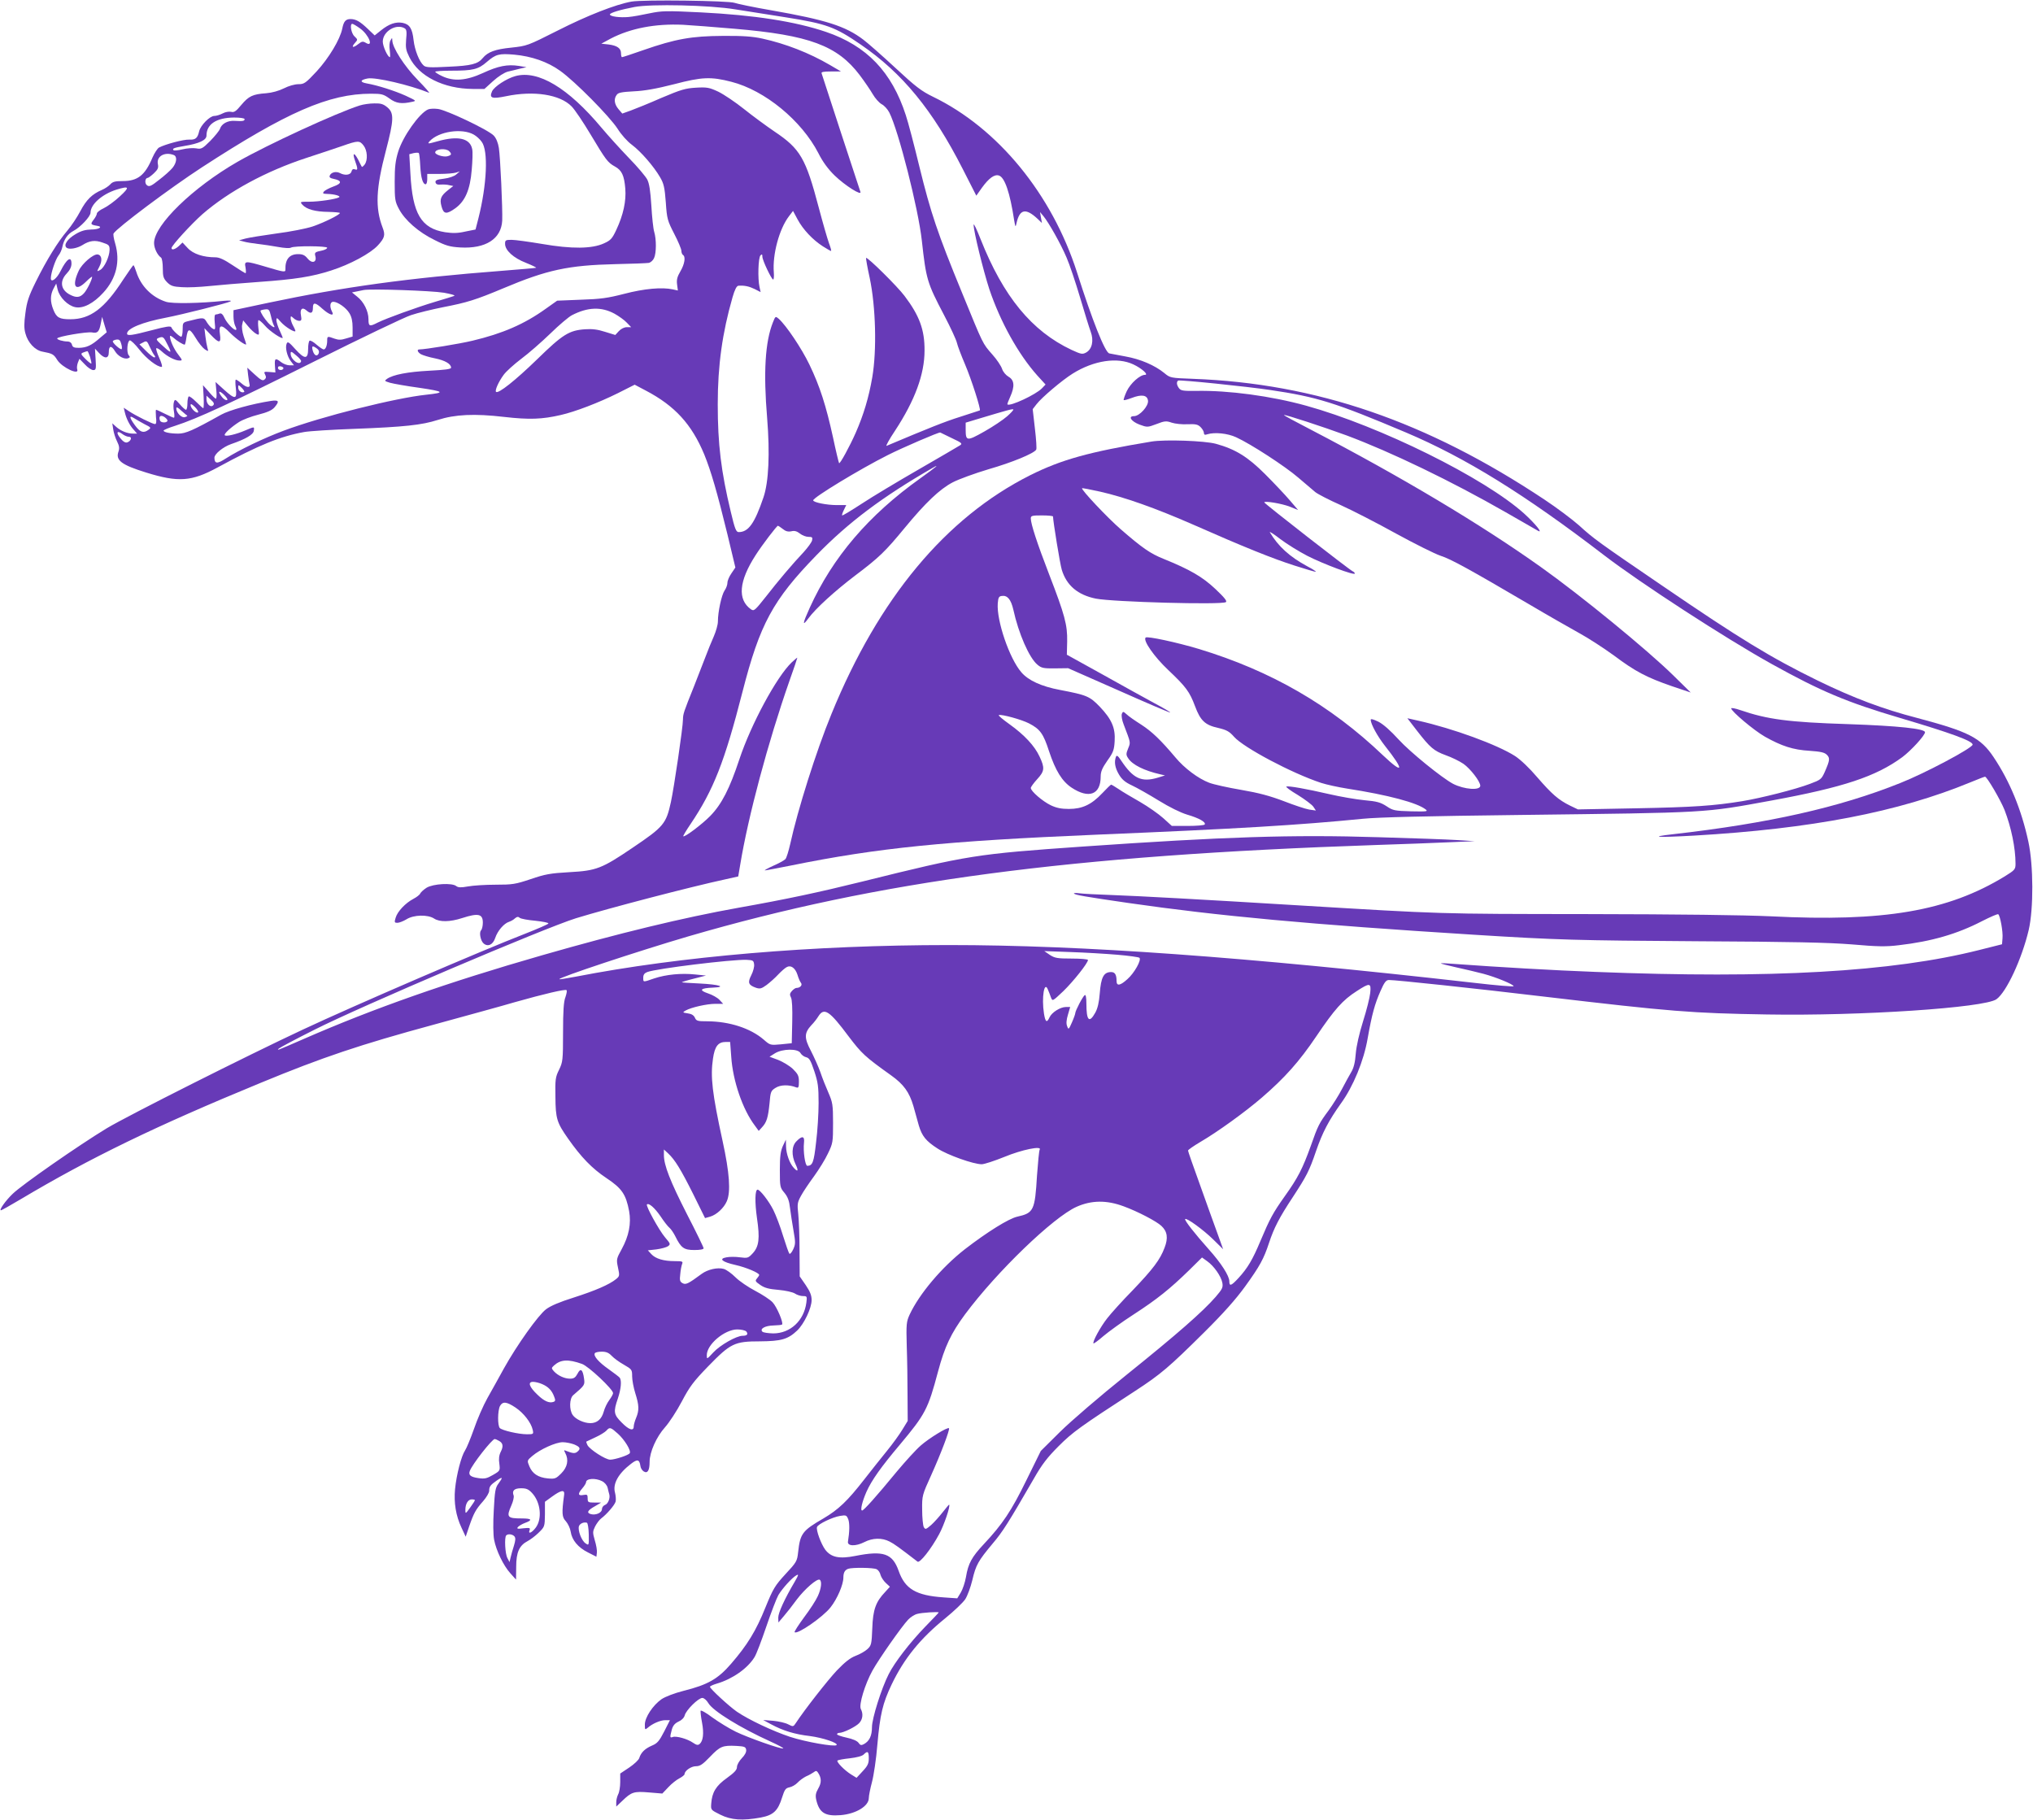
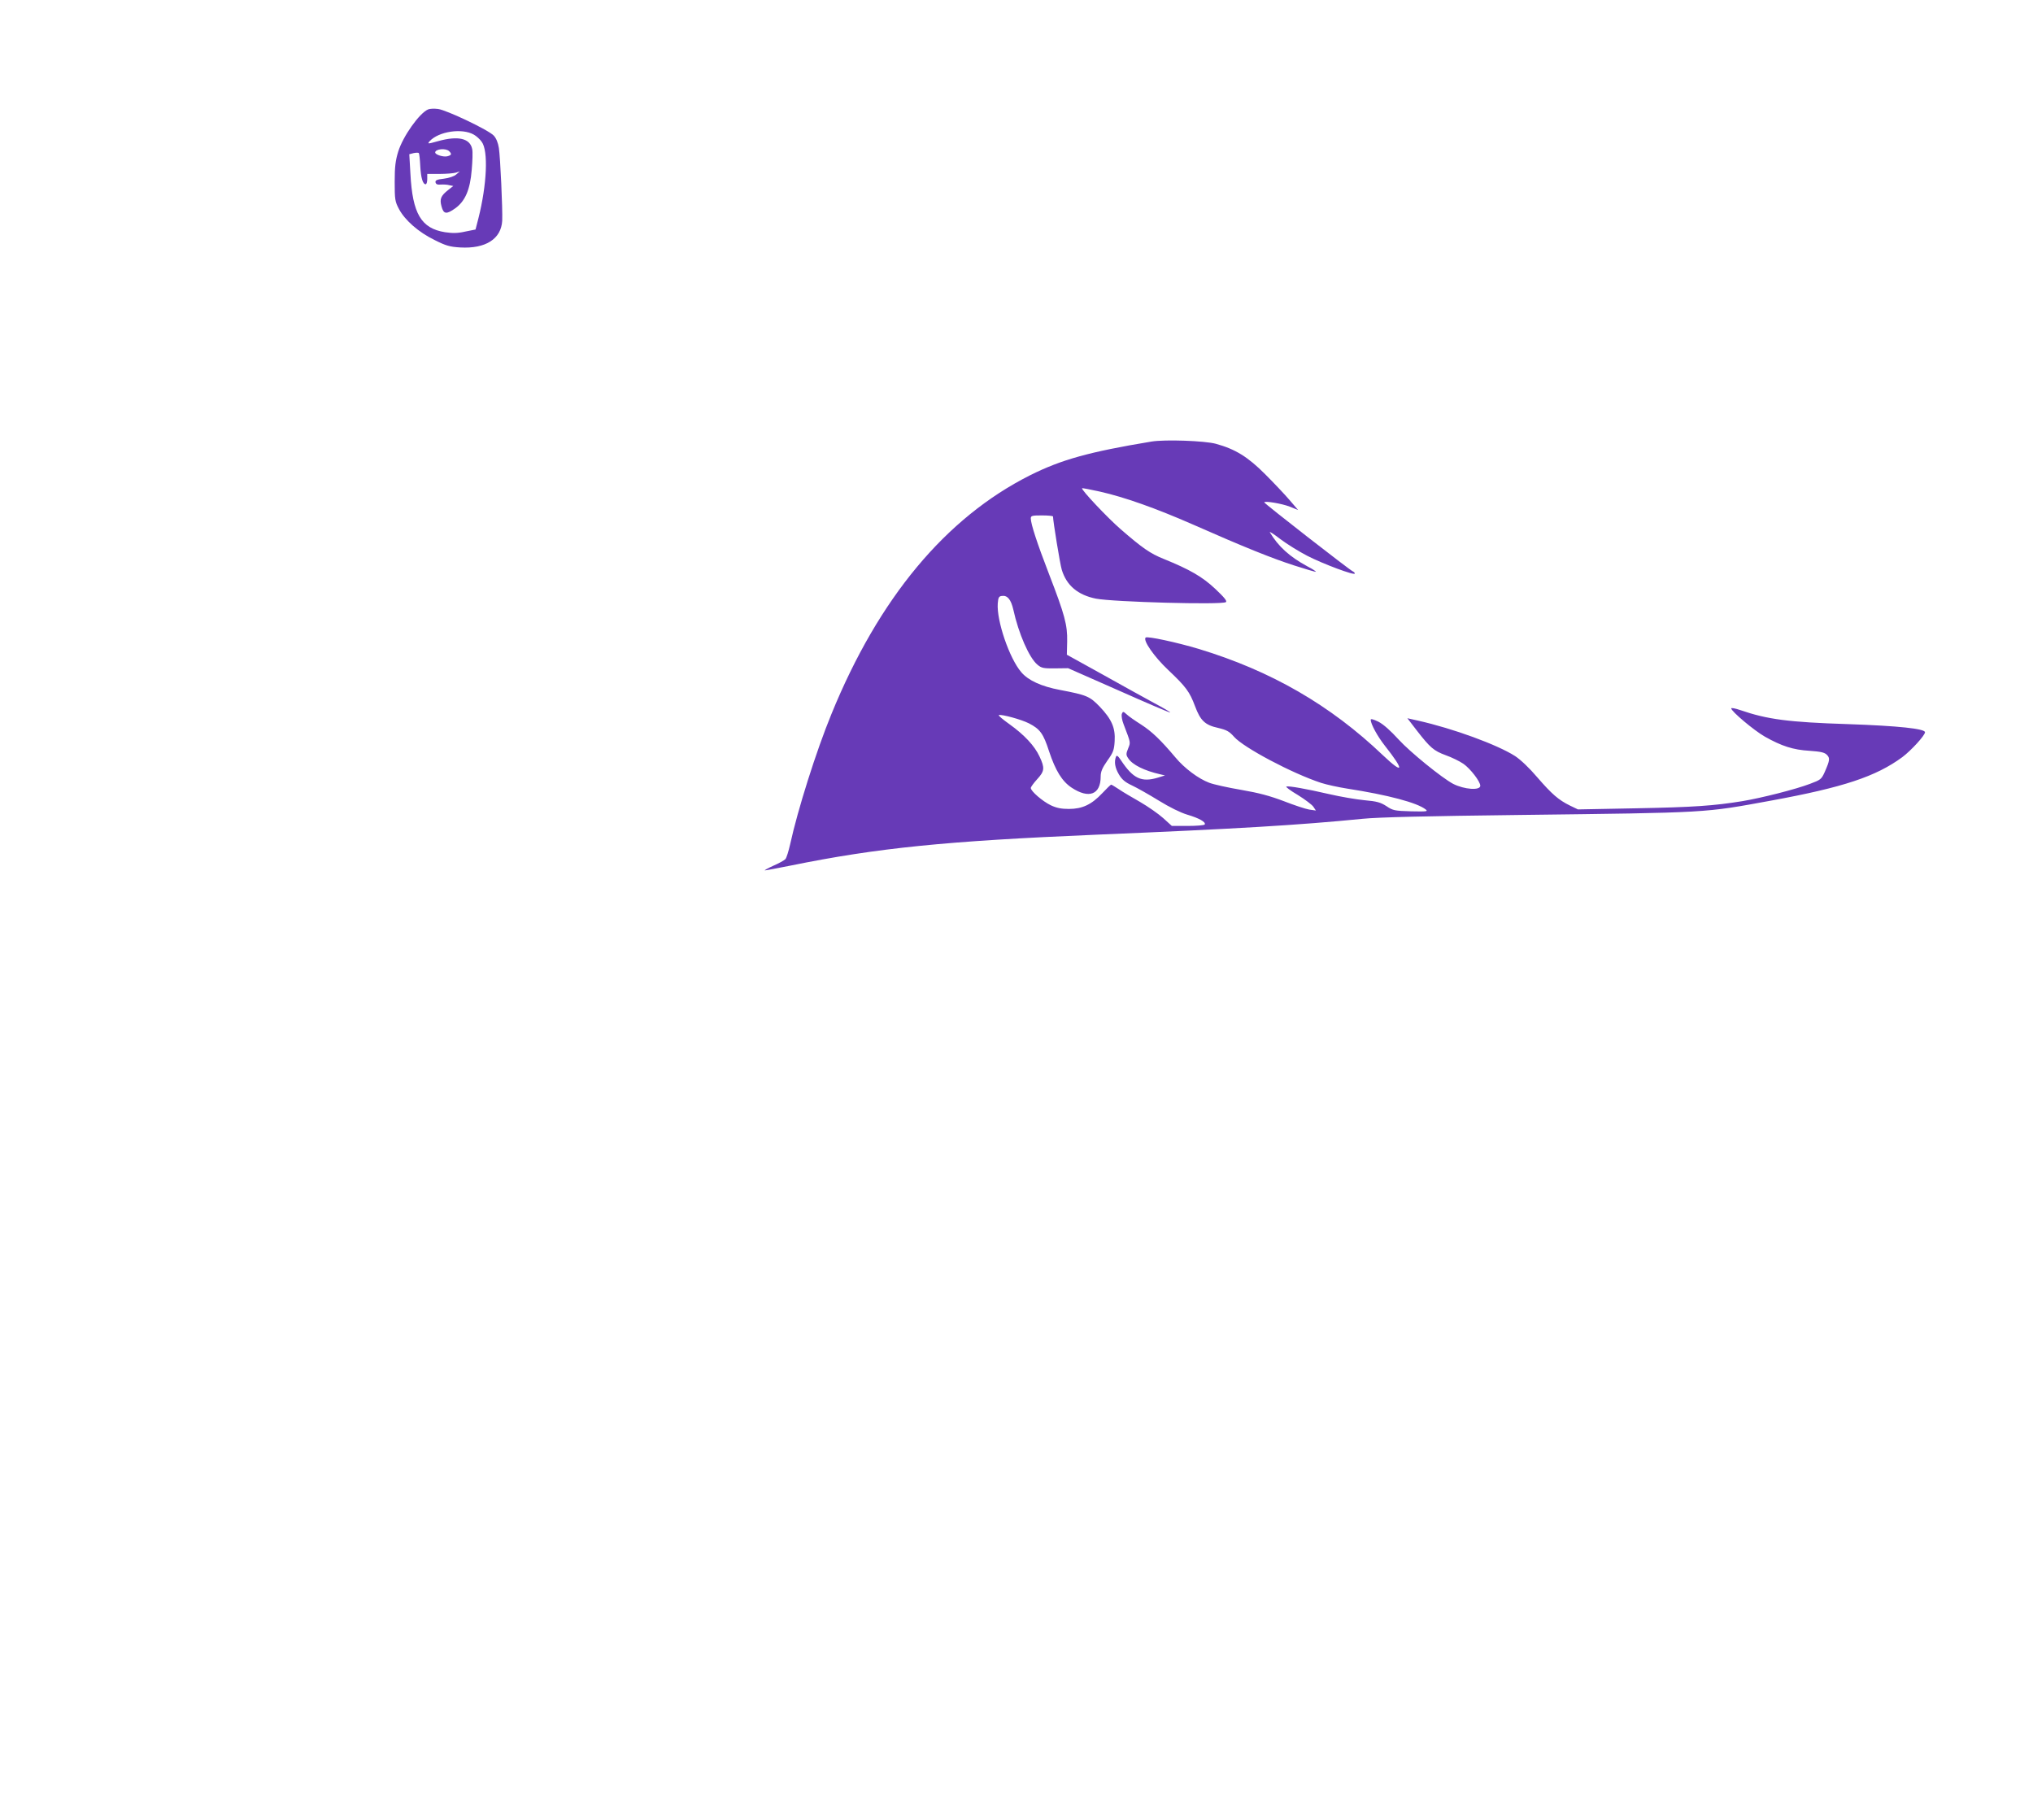
<svg xmlns="http://www.w3.org/2000/svg" version="1.0" width="1280pt" height="1146pt" viewBox="0 0 1280 1146" preserveAspectRatio="xMidYMid meet">
  <g transform="translate(0,1146) scale(0.1,-0.1)" fill="#673ab7" stroke="none">
-     <path d="M3976 11450 c-100 -18 -277 -87 -464 -182 -192 -97 -194 -97 -294 -108 -100 -10 -147 -27 -179 -66 -30 -37 -73 -48 -214 -54 -115 -6 -143 -5 -157 7 -28 24 -57 98 -64 160 -8 74 -25 100 -69 109 -43 8 -85 -6 -136 -47 l-40 -32 -42 40 c-49 47 -76 63 -110 63 -30 0 -43 -14 -52 -60 -14 -69 -85 -186 -161 -269 -70 -75 -79 -81 -115 -81 -23 0 -62 -11 -91 -26 -32 -16 -75 -28 -112 -31 -85 -6 -110 -18 -157 -74 -33 -40 -45 -48 -64 -43 -12 3 -37 -1 -53 -10 -17 -9 -41 -16 -53 -16 -28 0 -86 -59 -95 -96 -10 -44 -23 -55 -63 -53 -34 2 -150 -29 -190 -50 -10 -6 -28 -34 -41 -63 -47 -112 -93 -148 -188 -148 -47 0 -63 -4 -78 -21 -10 -11 -34 -27 -53 -35 -61 -26 -97 -61 -135 -133 -20 -38 -57 -94 -82 -123 -59 -69 -131 -185 -199 -323 -45 -91 -56 -125 -65 -196 -9 -64 -9 -97 0 -128 15 -58 61 -107 108 -115 63 -12 70 -16 93 -53 30 -47 141 -99 125 -58 -3 8 -1 27 4 41 l10 25 34 -35 c18 -20 42 -36 53 -36 17 0 19 6 15 68 l-4 67 25 -27 c36 -39 62 -37 62 4 0 42 16 45 39 7 19 -32 60 -54 84 -44 11 4 12 8 2 19 -14 18 -9 88 7 93 6 2 34 -24 61 -59 45 -57 111 -108 140 -108 6 0 -1 25 -15 56 -14 30 -22 58 -19 61 3 4 19 -5 34 -19 34 -32 84 -58 112 -58 20 0 19 2 -8 38 -27 34 -52 90 -52 115 0 6 10 1 23 -10 20 -19 60 -43 70 -43 2 0 7 19 10 41 9 65 20 65 58 3 19 -32 45 -64 58 -73 24 -15 24 -15 17 9 -4 14 -10 47 -13 74 l-6 50 40 -42 c52 -55 66 -55 58 2 -10 64 8 67 63 11 40 -40 102 -84 102 -72 0 2 -7 25 -16 50 -9 28 -13 59 -9 74 l6 26 30 -36 c17 -21 40 -42 51 -48 20 -11 21 -10 15 34 -3 24 -3 47 0 51 3 3 22 -12 41 -34 28 -34 112 -90 112 -76 0 2 -9 23 -20 47 -11 24 -20 53 -20 64 1 17 4 16 28 -12 27 -31 92 -71 92 -56 -1 5 -7 19 -15 33 -8 14 -14 34 -15 44 0 18 1 18 18 3 10 -10 26 -17 36 -17 14 0 16 6 11 34 -8 40 8 55 34 32 27 -24 41 -19 41 14 0 39 14 38 61 -5 44 -39 77 -48 59 -16 -16 31 -12 61 8 61 28 0 81 -37 102 -72 14 -23 20 -51 20 -90 l0 -57 -41 -12 c-31 -10 -48 -10 -73 -1 -44 16 -46 16 -46 -12 0 -32 -10 -56 -22 -56 -6 0 -26 14 -45 30 -19 17 -38 28 -44 25 -5 -4 -9 -26 -9 -51 0 -67 -21 -68 -80 -3 -40 45 -49 51 -55 36 -11 -25 3 -81 26 -111 l20 -26 -28 0 c-15 0 -39 9 -53 20 -36 28 -42 25 -39 -22 l3 -43 -38 3 c-34 3 -36 1 -27 -16 8 -15 7 -23 -4 -32 -11 -9 -23 -3 -61 32 l-47 43 5 -45 c3 -25 7 -51 9 -59 7 -24 -18 -23 -49 4 -16 14 -33 25 -37 25 -4 0 -4 -25 0 -55 8 -70 -4 -72 -75 -8 l-53 48 5 -53 c3 -28 2 -52 -3 -52 -4 0 -24 19 -44 43 l-37 42 4 -72 c2 -40 1 -73 -2 -73 -3 0 -23 18 -45 40 -21 21 -42 37 -47 34 -4 -3 -8 -23 -8 -45 0 -21 -4 -39 -9 -39 -5 0 -23 16 -39 35 -28 32 -31 33 -37 14 -4 -11 -4 -38 0 -59 4 -22 4 -40 0 -40 -4 0 -29 11 -57 25 -27 14 -52 25 -55 25 -3 0 -3 -20 -1 -45 4 -30 2 -45 -6 -45 -15 0 -122 53 -164 81 l-33 22 7 -29 c9 -40 32 -85 57 -111 l20 -23 -26 0 c-35 0 -77 17 -106 43 l-24 22 6 -39 c3 -21 14 -55 24 -75 14 -28 16 -43 9 -64 -20 -55 19 -84 174 -132 203 -63 286 -57 450 32 257 140 395 196 545 223 33 6 175 15 315 20 317 12 426 24 526 56 109 35 231 41 419 19 158 -18 238 -15 355 12 92 21 238 77 361 138 l105 53 70 -37 c183 -96 289 -212 368 -402 43 -106 81 -237 146 -503 l50 -209 -25 -37 c-14 -20 -25 -46 -25 -59 0 -13 -8 -35 -18 -49 -19 -28 -42 -134 -42 -195 0 -20 -12 -62 -26 -94 -14 -32 -39 -92 -54 -133 -16 -41 -47 -122 -70 -180 -67 -167 -69 -173 -70 -210 0 -48 -56 -428 -76 -520 -30 -137 -45 -155 -242 -288 -192 -130 -227 -144 -396 -153 -123 -7 -154 -13 -245 -44 -96 -32 -114 -35 -221 -35 -64 0 -142 -5 -174 -11 -44 -8 -61 -7 -73 2 -25 22 -146 15 -187 -10 -19 -12 -36 -28 -40 -36 -3 -8 -22 -23 -43 -34 -50 -26 -101 -80 -112 -119 -9 -29 -7 -32 11 -32 11 0 37 10 57 22 45 29 134 31 174 5 35 -23 100 -22 177 3 102 33 130 26 130 -29 0 -20 -5 -42 -11 -48 -14 -14 -3 -67 16 -83 27 -23 59 -8 73 35 15 45 55 91 86 101 12 4 29 13 38 22 13 11 21 12 31 3 8 -6 52 -14 98 -18 46 -5 83 -12 82 -17 -1 -5 -69 -34 -150 -66 -268 -104 -1065 -447 -1398 -603 -351 -164 -1098 -540 -1232 -620 -178 -108 -533 -355 -593 -413 -45 -43 -88 -104 -74 -104 4 0 59 31 123 69 438 261 855 463 1511 733 392 162 624 240 1095 368 204 56 431 118 505 140 184 52 319 84 327 76 4 -4 0 -23 -7 -44 -11 -27 -15 -88 -15 -222 0 -176 -2 -187 -25 -235 -23 -46 -25 -61 -23 -171 1 -137 9 -162 80 -263 83 -118 151 -188 241 -248 98 -65 123 -103 143 -208 14 -78 -1 -156 -47 -240 -33 -60 -34 -64 -23 -116 11 -50 10 -54 -12 -72 -43 -35 -132 -73 -266 -116 -89 -28 -146 -52 -175 -74 -50 -38 -183 -225 -265 -372 -30 -55 -77 -139 -104 -187 -27 -48 -65 -136 -85 -195 -21 -59 -46 -120 -56 -135 -23 -34 -54 -151 -63 -244 -8 -85 5 -167 41 -243 l26 -56 22 65 c29 84 41 106 88 159 21 24 38 53 38 65 0 27 8 37 48 65 38 26 40 21 10 -20 -19 -25 -23 -48 -29 -165 -5 -81 -4 -157 2 -188 13 -68 58 -162 102 -211 l36 -40 1 80 c0 92 19 135 73 163 17 9 49 33 69 53 37 36 38 38 39 115 l0 79 44 32 c58 42 81 46 77 13 -16 -118 -14 -142 11 -168 13 -15 27 -44 30 -65 8 -54 47 -100 109 -131 l53 -27 3 25 c2 14 -4 49 -13 78 -14 49 -14 55 2 88 10 19 27 42 38 50 35 26 85 84 91 106 3 12 1 37 -4 57 -15 55 21 120 101 181 40 31 53 28 59 -13 1 -13 11 -29 21 -35 24 -15 37 6 37 60 0 62 43 158 97 218 26 29 74 102 106 163 49 93 73 125 165 220 142 146 166 158 327 158 134 1 176 13 234 68 44 42 91 141 91 192 0 30 -10 54 -37 94 l-38 55 -1 160 c0 89 -4 193 -8 231 -7 64 -6 74 17 116 14 26 51 81 82 123 31 43 71 107 88 144 31 64 32 72 32 192 0 115 -3 130 -29 190 -16 36 -39 94 -51 130 -13 36 -40 96 -60 135 -42 80 -42 111 3 160 16 16 36 42 45 57 36 57 70 34 190 -127 82 -108 103 -128 267 -245 80 -57 115 -106 141 -194 11 -39 26 -94 34 -122 20 -67 45 -98 118 -145 63 -41 226 -99 278 -99 16 0 80 21 142 46 111 46 239 72 223 46 -4 -7 -11 -81 -17 -164 -13 -219 -21 -235 -124 -258 -54 -12 -190 -97 -330 -205 -146 -114 -287 -281 -348 -412 -20 -44 -22 -59 -18 -198 3 -82 5 -222 5 -310 l1 -161 -33 -54 c-18 -30 -62 -91 -98 -135 -36 -44 -100 -125 -143 -180 -105 -135 -162 -189 -255 -244 -135 -78 -148 -96 -161 -214 -6 -56 -10 -63 -80 -138 -66 -72 -77 -90 -126 -210 -59 -147 -114 -236 -216 -354 -82 -95 -146 -132 -298 -170 -59 -15 -116 -37 -140 -53 -54 -38 -105 -114 -105 -160 0 -33 1 -34 18 -20 29 26 80 48 111 48 l29 0 -36 -71 c-31 -60 -43 -75 -77 -89 -44 -19 -69 -43 -80 -78 -3 -12 -32 -39 -63 -60 l-57 -38 0 -54 c0 -30 -6 -65 -13 -77 -6 -12 -12 -34 -12 -49 l0 -28 38 36 c58 56 73 61 168 53 l84 -7 38 40 c20 22 52 47 70 56 17 9 32 21 32 26 0 21 41 50 72 50 25 0 42 11 88 59 64 67 80 73 165 69 53 -3 60 -6 63 -25 2 -13 -8 -33 -27 -52 -17 -18 -31 -42 -31 -56 0 -18 -16 -35 -63 -69 -69 -49 -94 -90 -99 -161 -3 -40 -3 -40 57 -70 68 -34 140 -39 255 -18 79 15 108 42 134 126 16 50 22 59 46 64 16 3 39 16 52 30 13 14 37 31 53 39 17 7 38 19 48 26 14 11 19 10 27 -2 23 -34 23 -64 2 -100 -16 -28 -19 -44 -13 -71 19 -82 55 -105 154 -97 96 8 177 57 177 107 0 14 9 60 20 101 11 41 27 147 34 236 17 191 33 259 90 379 78 163 180 289 338 417 54 44 110 97 125 119 14 21 34 76 45 121 22 95 37 121 128 230 63 74 97 128 260 410 50 88 85 133 155 203 89 89 135 122 481 347 163 106 216 152 435 369 122 121 200 209 258 289 94 130 118 175 151 275 31 94 65 160 149 287 88 135 104 165 147 291 41 119 80 192 156 299 78 107 145 270 169 411 27 152 45 217 81 298 24 55 35 69 53 69 45 0 536 -52 980 -105 799 -94 923 -104 1400 -112 588 -10 1370 42 1445 96 63 45 160 254 203 436 31 133 30 407 -2 555 -43 201 -117 381 -219 533 -82 123 -158 161 -482 247 -216 56 -399 125 -625 235 -296 145 -490 263 -980 598 -402 274 -432 296 -523 379 -43 38 -140 111 -217 162 -741 493 -1438 732 -2214 761 -141 5 -144 6 -180 36 -60 49 -150 88 -246 105 -49 9 -95 18 -101 19 -27 7 -107 208 -203 510 -158 493 -498 908 -907 1106 -72 35 -109 63 -236 181 -83 77 -174 157 -202 178 -113 86 -237 125 -579 185 -111 19 -215 41 -232 47 -36 14 -575 21 -649 8z m654 -49 c69 -11 211 -33 317 -50 258 -41 310 -60 473 -172 261 -179 452 -411 641 -782 l86 -169 36 51 c43 59 78 85 106 76 37 -11 70 -109 96 -280 8 -46 9 -48 15 -20 20 89 58 97 133 27 l27 -26 -6 34 -6 35 21 -25 c34 -41 110 -176 146 -261 19 -43 57 -157 85 -251 28 -95 58 -192 67 -216 21 -56 9 -110 -28 -131 -24 -13 -31 -12 -92 16 -251 118 -430 336 -573 697 -24 61 -43 102 -44 91 0 -42 61 -289 99 -406 70 -207 182 -408 301 -542 l53 -58 -23 -24 c-37 -39 -202 -116 -217 -101 -2 2 6 23 17 47 30 66 27 106 -10 127 -17 10 -35 31 -41 50 -6 18 -33 59 -61 90 -63 72 -55 57 -191 389 -155 377 -197 503 -268 792 -33 136 -71 282 -86 326 -88 272 -246 437 -502 524 -194 66 -452 106 -787 123 -222 11 -247 10 -325 -6 -46 -10 -106 -21 -132 -23 -53 -5 -117 3 -117 16 0 10 65 30 155 47 104 20 472 12 635 -15z m-2363 -120 c56 -40 88 -123 35 -90 -17 10 -24 9 -47 -9 -33 -26 -46 -21 -20 8 18 20 18 21 -3 41 -21 19 -31 79 -14 79 5 0 27 -13 49 -29z m2357 -2 c472 -40 648 -106 789 -292 30 -40 67 -94 82 -120 15 -26 40 -54 56 -63 16 -8 37 -31 48 -52 58 -114 183 -606 205 -807 27 -244 33 -265 140 -469 41 -78 77 -156 81 -175 4 -18 27 -79 51 -135 40 -94 101 -284 93 -290 -2 -1 -58 -19 -123 -40 -99 -31 -198 -71 -464 -183 -7 -3 16 40 53 95 126 192 186 356 186 505 1 130 -32 220 -126 344 -44 59 -234 247 -242 239 -2 -2 8 -59 23 -127 38 -181 45 -454 16 -624 -22 -128 -55 -237 -104 -349 -38 -86 -99 -198 -105 -192 -2 2 -20 75 -38 161 -44 201 -83 323 -149 460 -49 102 -146 246 -193 288 -20 17 -21 17 -36 -21 -50 -124 -61 -317 -37 -604 18 -223 10 -402 -23 -499 -56 -165 -95 -219 -156 -219 -16 0 -24 18 -50 128 -61 254 -82 425 -82 677 0 245 29 450 93 673 14 49 26 72 37 73 38 3 68 -4 103 -21 l37 -19 -7 32 c-12 53 -8 185 6 199 9 9 12 8 12 -8 0 -23 58 -144 68 -144 4 0 6 21 4 46 -9 112 34 272 95 352 l26 34 29 -54 c34 -63 95 -128 159 -169 25 -16 48 -29 51 -29 4 0 -3 23 -13 50 -10 28 -39 128 -64 223 -82 311 -116 370 -279 479 -50 34 -136 97 -191 141 -55 44 -128 93 -163 110 -56 26 -70 29 -140 25 -67 -4 -94 -12 -217 -64 -77 -34 -164 -69 -194 -80 l-53 -19 -24 28 c-26 31 -31 64 -11 90 9 14 33 18 107 22 68 3 141 16 255 45 175 46 232 48 360 15 211 -54 442 -244 548 -450 27 -54 61 -100 102 -140 65 -63 174 -132 162 -102 -3 8 -58 177 -123 374 -64 197 -119 364 -121 371 -4 9 12 12 58 12 l64 0 -70 41 c-130 76 -279 134 -425 166 -64 14 -125 18 -250 17 -195 -1 -297 -19 -498 -89 -71 -25 -132 -45 -136 -45 -3 0 -6 11 -6 24 0 32 -24 49 -78 56 l-46 5 59 32 c125 65 281 95 455 87 52 -3 198 -14 324 -25z m-2075 2 c11 -7 13 -24 8 -70 -4 -52 -1 -68 20 -110 60 -122 217 -200 400 -201 l73 0 54 49 c33 30 71 54 93 60 21 5 56 13 78 19 l40 9 -48 8 c-72 11 -130 0 -227 -45 -105 -48 -184 -54 -257 -19 -24 11 -43 24 -43 27 0 4 46 7 102 7 136 0 169 8 223 55 57 49 77 54 172 46 110 -10 211 -45 290 -102 94 -67 310 -286 361 -364 23 -37 62 -81 91 -102 56 -42 137 -135 177 -204 23 -39 29 -64 36 -158 7 -105 11 -116 53 -198 25 -48 45 -96 45 -107 0 -11 5 -23 10 -26 18 -11 11 -57 -16 -103 -20 -34 -25 -53 -21 -83 l5 -38 -32 7 c-67 15 -180 5 -306 -28 -105 -27 -149 -33 -274 -37 l-148 -6 -72 -51 c-135 -97 -272 -156 -461 -201 -83 -20 -299 -55 -335 -55 -18 0 -10 -19 12 -31 12 -6 50 -18 86 -25 64 -13 102 -35 102 -59 0 -9 -40 -14 -137 -19 -136 -7 -228 -25 -266 -51 -18 -13 -17 -14 19 -25 22 -6 106 -21 187 -32 155 -23 162 -30 42 -43 -194 -20 -660 -137 -900 -227 -121 -45 -280 -121 -364 -175 -54 -35 -70 -33 -71 5 0 24 54 68 105 86 93 32 140 60 143 84 4 27 5 27 -54 2 -58 -25 -123 -40 -129 -30 -6 9 39 50 90 83 22 14 76 35 120 46 58 15 86 27 103 46 33 39 28 48 -21 41 -118 -18 -263 -58 -315 -87 -177 -99 -223 -119 -270 -119 -52 0 -92 9 -92 19 0 4 33 18 72 30 140 45 352 143 880 407 292 146 565 277 606 290 41 14 132 36 202 50 150 29 205 46 379 119 275 116 409 145 706 152 105 2 199 6 211 8 11 3 26 16 32 30 15 32 15 119 1 165 -6 19 -14 94 -18 165 -6 94 -13 140 -26 165 -10 19 -61 80 -115 135 -53 55 -131 141 -173 191 -210 251 -399 364 -542 325 -55 -15 -133 -66 -147 -96 -19 -43 -1 -49 87 -31 176 37 341 11 414 -64 20 -20 73 -99 119 -176 97 -162 108 -177 153 -202 44 -24 59 -56 66 -140 6 -78 -12 -164 -57 -260 -26 -55 -35 -65 -77 -84 -76 -35 -204 -36 -389 -4 -84 14 -170 26 -193 26 -37 0 -41 -2 -41 -25 0 -41 52 -89 132 -120 40 -16 68 -30 63 -31 -6 -2 -102 -10 -215 -19 -587 -45 -1000 -102 -1469 -201 l-221 -47 0 -39 c0 -22 5 -48 11 -60 6 -11 9 -22 6 -24 -9 -9 -55 37 -72 71 -11 25 -21 35 -32 31 -8 -3 -19 -6 -25 -6 -7 0 -9 -19 -6 -50 5 -45 3 -48 -13 -39 -10 5 -26 23 -36 39 -19 33 -21 33 -115 9 -37 -9 -38 -11 -38 -54 0 -25 -4 -45 -9 -45 -11 0 -57 43 -62 59 -4 10 -33 6 -123 -18 -126 -33 -156 -37 -156 -21 0 32 97 72 245 100 99 19 389 92 405 102 10 6 -4 7 -40 4 -149 -16 -327 -19 -365 -6 -90 29 -159 100 -187 189 -7 22 -15 41 -18 41 -3 0 -31 -41 -64 -90 -118 -183 -208 -250 -333 -250 -69 0 -87 10 -107 60 -21 52 -20 93 1 133 l17 32 9 -38 c12 -50 65 -102 111 -111 50 -10 115 24 176 91 83 90 108 198 75 311 -9 29 -13 57 -10 62 22 36 356 286 554 415 538 350 802 465 1067 465 67 0 78 -3 116 -30 42 -31 76 -36 143 -21 28 6 26 7 -40 38 -71 32 -178 66 -247 78 -44 8 -41 22 7 31 51 9 265 -41 386 -90 8 -4 -24 33 -71 81 -84 86 -160 204 -160 249 -1 18 -1 18 -11 0 -7 -10 -9 -37 -5 -62 3 -24 3 -44 1 -44 -14 0 -45 69 -45 98 0 65 86 116 139 83z m-1009 -571 c0 -12 -11 -14 -63 -11 -43 3 -82 -18 -92 -50 -4 -12 -32 -46 -61 -76 -50 -50 -57 -53 -89 -47 -19 3 -57 1 -85 -6 -28 -7 -54 -9 -57 -6 -11 11 3 16 68 27 93 15 139 37 139 65 0 72 62 113 173 114 38 0 67 -4 67 -10z m-446 -226 c23 -9 19 -48 -8 -81 -13 -16 -51 -50 -84 -75 -50 -40 -62 -45 -76 -35 -17 12 -13 47 4 47 4 0 22 13 39 29 25 24 30 34 25 58 -10 49 43 79 100 57z m-339 -260 c-33 -31 -79 -64 -102 -75 -24 -11 -43 -26 -43 -33 0 -7 -9 -25 -21 -40 -21 -27 -19 -31 24 -38 37 -6 10 -23 -39 -23 -36 -1 -63 -8 -98 -29 -53 -31 -79 -71 -55 -87 17 -11 66 -2 98 18 44 28 79 33 126 16 41 -13 45 -18 45 -46 -1 -43 -33 -113 -60 -127 -21 -11 -21 -11 -5 20 21 40 16 74 -10 78 -27 4 -98 -57 -119 -102 -46 -98 -22 -136 45 -70 21 21 39 35 39 31 0 -18 -33 -84 -52 -104 -25 -27 -48 -29 -88 -8 -58 30 -66 85 -20 133 20 21 30 42 30 62 0 51 -30 31 -69 -47 -24 -49 -61 -76 -61 -45 0 32 29 118 48 143 11 13 22 39 25 56 9 45 34 81 69 99 44 23 108 91 108 115 0 52 72 116 163 145 82 25 86 17 22 -42z m2040 -607 c44 -8 73 -16 65 -20 -8 -3 -62 -20 -120 -37 -120 -36 -307 -104 -362 -131 -52 -27 -58 -24 -58 21 0 51 -30 111 -72 143 l-32 26 25 5 c13 3 35 7 49 10 48 9 426 -4 505 -17z m-1071 -205 c14 -22 -10 -12 -36 16 -23 25 -48 64 -48 76 0 2 12 6 28 8 25 3 28 -1 38 -42 5 -25 14 -51 18 -58z m2145 73 c27 -15 62 -40 77 -56 l28 -29 -28 0 c-16 0 -36 -10 -50 -25 l-22 -24 -65 20 c-46 15 -81 19 -125 16 -102 -7 -142 -33 -303 -190 -136 -132 -244 -218 -258 -204 -8 9 15 62 48 107 15 21 65 66 111 101 46 34 128 106 183 159 55 54 116 105 135 115 100 52 186 55 269 10z m-3240 -153 c-53 -47 -84 -61 -132 -62 -31 0 -40 4 -44 20 -3 12 -14 20 -27 20 -29 0 -66 11 -66 19 0 12 189 44 220 38 34 -7 45 4 55 58 l8 40 14 -48 15 -49 -43 -36z m427 -44 c29 -57 24 -57 -44 6 -29 27 -30 31 -15 38 30 11 32 10 59 -44z m-290 -26 c-7 -6 -56 37 -56 49 0 4 10 9 23 11 17 2 24 -3 30 -26 5 -15 6 -31 3 -34z m206 -39 c7 -9 7 -13 -1 -13 -6 0 -29 18 -52 41 l-41 41 23 12 c22 12 25 10 42 -28 10 -22 23 -46 29 -53z m1023 43 c12 -8 16 -19 12 -30 -10 -24 -29 -15 -38 17 -8 30 -2 33 26 13z m-1428 -53 c6 -21 10 -40 8 -42 -2 -2 -19 11 -37 29 -31 31 -31 34 -13 41 11 4 22 8 25 8 3 1 10 -16 17 -36z m1329 -27 c-8 -32 -66 9 -66 47 0 17 4 16 34 -10 19 -15 33 -32 32 -37z m5239 -20 c54 -25 99 -66 74 -66 -32 0 -91 -53 -115 -103 -13 -28 -21 -53 -19 -56 3 -2 25 4 49 13 64 25 100 19 104 -17 4 -33 -53 -97 -88 -97 -40 0 -18 -33 34 -53 49 -18 51 -18 107 3 51 20 62 21 96 9 21 -7 66 -12 100 -10 51 2 65 -1 82 -18 12 -12 21 -28 21 -37 0 -11 6 -14 22 -8 46 14 127 6 181 -19 92 -42 309 -183 391 -254 43 -37 92 -78 107 -91 16 -13 88 -50 160 -82 73 -33 229 -113 348 -179 119 -65 245 -128 281 -140 66 -21 185 -87 560 -307 113 -67 254 -147 313 -180 59 -32 158 -97 220 -142 132 -99 204 -137 363 -192 l119 -40 -110 108 c-164 161 -580 502 -835 683 -375 267 -877 567 -1447 864 -95 49 -171 90 -169 92 5 5 249 -75 396 -129 278 -104 656 -286 1000 -483 102 -59 194 -111 204 -117 33 -18 -17 44 -86 107 -250 226 -909 552 -1375 681 -221 61 -488 97 -692 93 -81 -1 -96 1 -108 17 -15 20 -17 40 -5 48 9 6 429 -37 577 -59 298 -44 410 -79 855 -267 376 -159 751 -391 1250 -774 227 -174 764 -523 1054 -684 310 -172 473 -241 808 -340 321 -95 458 -145 458 -168 0 -21 -301 -181 -456 -242 -384 -154 -831 -254 -1429 -322 -160 -18 -102 -22 129 -9 742 43 1287 148 1743 336 46 19 87 35 91 35 12 0 98 -147 123 -210 42 -109 69 -239 69 -338 0 -35 -4 -40 -67 -79 -360 -220 -761 -288 -1473 -252 -176 8 -568 13 -1165 14 -940 1 -896 0 -1810 55 -588 36 -1006 59 -1175 65 -91 3 -183 8 -205 11 -21 3 -36 2 -33 -2 10 -9 67 -19 342 -59 568 -82 1140 -135 2176 -200 526 -33 650 -36 1405 -41 600 -3 825 -8 976 -20 160 -14 213 -15 294 -5 208 24 368 71 523 151 53 27 99 47 103 44 12 -7 31 -110 27 -151 l-3 -38 -147 -37 c-544 -137 -1308 -181 -2413 -137 -250 9 -639 32 -855 48 -63 5 -116 8 -118 6 -2 -2 41 -13 95 -25 54 -12 132 -30 173 -41 79 -21 190 -67 190 -78 0 -4 -111 5 -247 21 -1443 164 -2472 238 -3308 238 -857 0 -1692 -71 -2350 -199 -55 -10 -101 -18 -103 -16 -10 9 496 177 813 270 1201 350 2394 509 4330 575 160 5 364 13 455 17 l165 7 -110 7 c-60 4 -284 12 -496 18 -544 17 -970 3 -1864 -59 -669 -47 -713 -53 -1385 -220 -275 -68 -476 -111 -780 -165 -347 -62 -756 -161 -1236 -299 -596 -171 -1062 -335 -1499 -526 -177 -77 -172 -75 -160 -62 6 6 107 60 225 119 292 148 1450 641 1647 702 209 64 718 197 945 246 l76 17 12 71 c50 306 176 776 310 1159 28 78 50 144 50 147 0 2 -16 -11 -36 -30 -95 -91 -256 -390 -329 -610 -61 -184 -111 -282 -183 -356 -52 -53 -162 -136 -170 -128 -2 2 18 36 46 77 144 214 214 391 327 833 109 426 191 577 465 859 202 208 416 368 730 549 51 30 27 9 -75 -64 -326 -232 -553 -498 -697 -816 -45 -99 -48 -120 -9 -67 46 63 167 173 296 271 151 114 188 150 310 298 132 160 221 245 303 288 38 20 140 57 227 83 146 42 285 99 299 123 4 5 0 65 -8 132 l-14 123 24 31 c32 42 162 152 228 193 133 83 281 105 381 58z m-5351 -27 c-8 -14 -34 -10 -34 5 0 9 7 12 20 9 11 -3 17 -9 14 -14z m-247 -147 c-16 -8 -37 8 -37 27 0 20 1 20 23 -2 12 -12 18 -24 14 -25z m-108 -51 c-7 -2 -21 6 -31 19 -29 36 -21 46 12 15 19 -19 26 -31 19 -34z m-87 -33 c-16 -16 -42 8 -42 38 l0 23 27 -25 c20 -18 24 -27 15 -36z m-95 -44 c-10 -10 -47 26 -47 45 0 11 7 8 27 -11 15 -15 24 -31 20 -34z m-68 -21 c2 -2 -4 -6 -14 -9 -20 -8 -55 27 -55 54 0 12 9 8 32 -14 18 -16 35 -30 37 -31z m5162 -4 c-25 -22 -89 -65 -144 -96 -110 -62 -117 -61 -117 14 l0 42 83 25 c180 54 212 63 217 58 3 -2 -15 -22 -39 -43z m-5287 -30 c-8 -13 -42 -11 -47 4 -9 27 4 37 29 21 13 -9 21 -20 18 -25z m-145 -19 c42 -21 44 -23 26 -36 -31 -23 -53 -16 -85 28 -36 49 -38 66 -7 46 12 -8 42 -25 66 -38z m-135 -65 c11 -8 28 -15 38 -15 21 0 14 -26 -10 -35 -11 -4 -25 3 -39 20 -36 41 -28 60 11 30z m5220 -24 c62 -29 67 -34 50 -45 -11 -7 -127 -75 -259 -151 -132 -76 -294 -173 -359 -216 -66 -43 -122 -77 -124 -74 -2 2 3 18 11 34 l15 31 -59 0 c-64 0 -149 17 -149 30 0 18 293 196 470 285 91 46 323 146 330 142 3 -2 36 -18 74 -36z m-1066 -571 c18 -15 34 -19 54 -15 20 5 35 1 54 -14 15 -12 39 -21 54 -21 24 0 27 -3 23 -22 -3 -13 -27 -45 -52 -73 -71 -75 -159 -179 -240 -283 -69 -87 -74 -91 -93 -78 -86 61 -76 177 29 340 42 66 134 186 141 186 2 0 16 -9 30 -20z m2107 -2681 c72 -6 134 -15 139 -19 14 -14 -32 -96 -75 -134 -46 -42 -69 -46 -69 -12 0 39 -10 56 -34 56 -47 0 -64 -32 -72 -136 -4 -53 -13 -92 -27 -118 -39 -71 -57 -53 -57 57 0 37 -4 56 -10 52 -12 -7 -60 -99 -60 -114 0 -5 -9 -31 -21 -58 -20 -46 -22 -47 -30 -24 -7 16 -5 40 5 73 l14 48 -27 0 c-35 0 -89 -34 -103 -65 -17 -37 -26 -31 -35 23 -16 102 2 211 25 151 6 -13 14 -35 19 -49 10 -25 10 -24 78 40 63 61 155 177 155 196 0 5 -46 9 -103 9 -90 0 -106 3 -137 23 l-35 24 165 -6 c91 -3 224 -11 295 -17z m-2287 -61 c2 -14 -6 -45 -18 -68 -24 -47 -18 -62 30 -79 25 -8 34 -6 67 18 21 16 54 45 73 66 19 20 43 41 53 46 26 15 54 -5 68 -48 6 -21 16 -44 22 -51 11 -14 -5 -32 -29 -32 -6 0 -19 -9 -28 -19 -14 -16 -15 -23 -6 -41 7 -13 10 -68 8 -154 l-3 -134 -68 -7 c-67 -6 -68 -6 -109 30 -84 72 -216 114 -353 115 -63 0 -71 2 -80 23 -7 15 -21 24 -45 27 -33 5 -34 6 -13 18 36 20 134 42 187 42 l49 0 -23 25 c-12 13 -45 32 -73 41 -59 20 -48 33 32 36 90 4 37 20 -84 26 -63 3 -114 6 -112 8 2 2 37 13 78 23 l74 19 -69 7 c-86 9 -182 0 -257 -25 -72 -25 -69 -25 -69 5 0 18 7 28 25 35 57 22 532 80 625 77 41 -2 45 -4 48 -29z m3879 -180 c-3 -29 -23 -109 -45 -178 -24 -77 -42 -155 -46 -204 -4 -55 -13 -90 -28 -115 -12 -20 -38 -68 -58 -106 -20 -39 -58 -99 -84 -135 -61 -82 -68 -96 -114 -227 -51 -141 -80 -198 -162 -313 -76 -107 -95 -143 -155 -285 -48 -115 -80 -169 -137 -231 -46 -50 -58 -54 -58 -21 0 34 -51 114 -130 202 -86 96 -155 184 -148 190 9 9 115 -68 176 -128 l63 -62 -36 100 c-20 55 -70 193 -110 306 -41 113 -75 210 -75 215 0 5 35 29 77 54 108 63 280 187 387 279 145 125 236 227 344 387 114 169 166 228 254 284 83 54 92 53 85 -12z m-4023 -402 c10 -151 72 -332 149 -433 l24 -33 21 23 c29 31 38 61 47 150 6 74 9 80 38 98 31 20 84 21 130 3 14 -5 17 0 17 36 0 37 -6 48 -38 80 -21 20 -63 45 -93 57 l-54 20 35 22 c48 29 144 30 160 1 6 -11 22 -23 35 -26 21 -5 29 -20 52 -88 23 -70 27 -97 27 -201 0 -66 -7 -178 -16 -248 -14 -126 -22 -146 -55 -147 -14 0 -27 93 -21 145 5 43 -12 46 -47 10 -31 -30 -33 -89 -6 -145 20 -42 15 -52 -12 -22 -26 28 -47 88 -48 134 l-1 43 -19 -40 c-14 -32 -19 -63 -19 -150 0 -107 1 -112 29 -145 21 -26 30 -50 35 -95 4 -33 14 -97 22 -143 13 -75 13 -85 -2 -118 -9 -19 -20 -32 -24 -27 -4 4 -22 55 -40 113 -17 57 -45 130 -61 162 -28 56 -84 128 -99 128 -17 0 -18 -80 -4 -179 19 -128 13 -179 -27 -222 -28 -30 -32 -31 -80 -25 -27 4 -65 4 -85 0 -51 -9 -28 -29 56 -48 67 -15 150 -50 150 -63 0 -3 -7 -14 -14 -22 -13 -15 -11 -19 21 -41 27 -19 55 -26 115 -31 44 -4 89 -14 103 -23 13 -9 36 -16 51 -16 25 0 26 -2 21 -41 -15 -114 -101 -194 -209 -194 -32 1 -62 5 -68 11 -18 18 17 38 71 39 26 1 50 3 53 6 10 10 -33 112 -60 140 -16 17 -65 49 -109 72 -44 23 -100 61 -124 85 -24 24 -57 48 -74 53 -38 11 -101 -3 -139 -31 -84 -62 -100 -70 -120 -59 -17 9 -20 18 -15 57 2 26 8 55 12 65 6 15 1 17 -46 17 -71 0 -121 15 -148 44 l-22 24 54 6 c30 4 63 13 73 20 17 13 15 16 -19 56 -38 45 -122 198 -114 207 12 11 49 -21 86 -75 21 -32 46 -64 56 -72 9 -7 26 -32 37 -54 36 -73 54 -86 120 -86 35 0 58 4 58 11 0 6 -47 103 -105 215 -106 208 -145 308 -145 372 l0 35 26 -24 c43 -40 80 -100 159 -258 l74 -150 32 9 c41 12 87 55 105 97 26 59 17 180 -26 377 -66 303 -78 407 -61 521 11 77 32 105 81 105 l27 0 7 -94z m2471 -941 c90 -33 206 -94 237 -123 38 -35 44 -77 20 -138 -28 -75 -72 -133 -201 -268 -65 -66 -137 -146 -160 -176 -42 -53 -95 -150 -86 -158 2 -2 30 18 62 46 32 27 117 89 190 136 148 96 229 161 350 279 l81 80 32 -23 c43 -30 88 -95 96 -136 5 -29 1 -39 -42 -89 -81 -93 -243 -235 -559 -489 -173 -139 -351 -292 -421 -361 l-121 -120 -91 -185 c-94 -192 -149 -275 -268 -402 -75 -80 -98 -121 -112 -206 -6 -35 -21 -79 -33 -99 l-22 -36 -86 6 c-174 12 -243 53 -283 167 -39 110 -96 129 -273 94 -101 -20 -152 -9 -189 39 -27 37 -59 124 -52 143 7 19 97 62 145 70 38 6 41 5 52 -22 9 -26 8 -77 -2 -139 -6 -30 48 -32 103 -4 52 27 111 28 158 4 30 -15 60 -37 177 -127 14 -11 86 80 136 173 30 55 72 177 63 186 -1 1 -19 -20 -40 -47 -21 -27 -54 -64 -73 -81 -34 -29 -37 -30 -47 -13 -5 11 -10 60 -10 109 -1 89 0 92 58 220 60 133 118 286 111 293 -9 9 -127 -64 -178 -109 -31 -27 -97 -100 -149 -162 -134 -163 -210 -247 -220 -247 -13 0 0 55 27 117 33 74 93 158 211 298 160 191 177 223 240 460 42 157 82 241 170 360 200 269 555 611 702 677 94 42 190 43 297 3z m-2376 -788 c13 -17 5 -27 -24 -27 -38 0 -142 -59 -184 -105 -41 -44 -41 -44 -41 -17 0 67 111 161 191 162 27 0 51 -6 58 -13z m-848 -153 c13 -14 48 -40 77 -56 50 -29 52 -31 52 -73 0 -24 9 -72 20 -107 24 -76 25 -107 5 -155 -8 -19 -15 -44 -15 -54 0 -31 -30 -22 -76 25 -50 50 -53 67 -24 151 20 60 25 112 12 131 -4 5 -35 29 -69 53 -64 45 -98 84 -88 101 3 6 23 10 44 10 28 0 44 -7 62 -26z m-187 -51 c41 -14 196 -160 196 -184 0 -7 -11 -26 -24 -44 -13 -17 -29 -50 -35 -73 -13 -47 -42 -72 -84 -72 -40 0 -92 24 -111 51 -23 33 -21 105 3 125 73 63 74 64 68 106 -8 57 -22 67 -41 29 -13 -24 -23 -31 -47 -31 -35 0 -76 19 -102 47 -16 19 -16 20 1 36 42 38 89 41 176 10z m-251 -127 c38 -16 62 -40 76 -79 9 -22 8 -29 -4 -33 -26 -10 -59 4 -101 45 -52 49 -63 81 -28 81 14 0 39 -6 57 -14z m-167 -148 c52 -35 98 -95 108 -140 6 -27 5 -28 -36 -28 -53 0 -156 24 -171 39 -15 15 -14 110 1 139 17 30 41 28 98 -10z m645 -165 c42 -38 84 -107 74 -122 -7 -13 -94 -41 -123 -41 -30 0 -127 63 -143 91 -6 12 -9 22 -7 23 2 1 27 13 55 26 29 13 60 32 70 42 22 25 27 23 74 -19z m-752 -43 c28 -14 32 -35 14 -70 -11 -22 -14 -46 -9 -76 5 -43 5 -44 -40 -70 -38 -22 -52 -26 -92 -20 -49 7 -64 19 -54 45 14 40 140 201 157 201 3 0 14 -4 24 -10z m476 -24 c38 -16 43 -27 20 -46 -14 -12 -29 -11 -69 5 -16 7 -17 6 -7 -13 23 -43 14 -89 -25 -128 -34 -34 -40 -36 -85 -32 -61 6 -97 30 -116 76 -15 36 -15 37 18 65 49 42 148 87 192 87 21 0 53 -7 72 -14z m175 -231 c18 -9 32 -26 36 -43 3 -15 8 -33 10 -40 7 -24 -8 -61 -27 -67 -10 -4 -19 -15 -19 -26 0 -23 -38 -40 -69 -32 -30 8 -22 24 25 50 l39 23 -42 0 c-40 0 -43 2 -43 26 0 23 -3 26 -25 22 -36 -7 -39 6 -10 40 14 16 25 34 25 40 0 24 59 28 100 7z m-440 -75 c54 -58 65 -162 23 -218 -24 -32 -49 -43 -39 -17 6 16 1 17 -39 13 -37 -5 -43 -3 -34 8 6 7 26 19 45 26 49 18 42 28 -20 28 -93 0 -99 8 -66 83 11 25 17 52 14 61 -12 31 4 46 47 46 33 0 47 -6 69 -30z m-360 -45 c0 -3 -13 -24 -30 -47 -29 -40 -30 -40 -30 -14 0 38 17 66 40 66 11 0 20 -2 20 -5z m717 -216 c1 -70 1 -70 -20 -56 -25 16 -50 81 -42 108 6 17 31 28 50 22 6 -2 11 -35 12 -74z m-468 -12 c8 -10 7 -25 -3 -58 -8 -24 -17 -57 -21 -74 l-7 -30 -13 25 c-15 26 -20 131 -8 143 11 12 40 8 52 -6z m2281 -207 c10 -5 21 -21 24 -36 4 -14 19 -37 33 -50 l26 -24 -30 -33 c-59 -62 -77 -111 -81 -229 -4 -100 -6 -108 -31 -131 -14 -13 -47 -32 -74 -42 -34 -13 -67 -39 -118 -92 -59 -63 -201 -244 -259 -332 -15 -23 -17 -23 -48 -7 -17 9 -60 19 -94 22 l-63 5 50 -27 c74 -40 148 -63 244 -74 83 -11 181 -44 168 -57 -13 -12 -195 20 -293 52 -108 36 -259 107 -334 158 -48 33 -170 145 -170 157 0 4 19 13 43 20 99 29 194 96 237 166 12 18 45 106 75 194 30 88 64 177 76 198 26 43 86 109 113 124 16 9 14 2 -9 -38 -66 -112 -105 -198 -105 -228 l1 -31 34 40 c19 22 56 69 82 105 50 66 128 134 144 124 15 -9 10 -56 -12 -103 -11 -25 -49 -84 -86 -133 -36 -49 -63 -91 -60 -94 16 -17 177 94 226 156 42 53 81 143 81 188 0 31 9 47 30 55 25 9 160 8 180 -3z m390 -272 c0 -2 -38 -42 -85 -90 -94 -97 -194 -226 -230 -299 -45 -88 -105 -278 -105 -333 0 -54 -16 -88 -51 -107 -17 -9 -23 -7 -34 9 -9 12 -37 24 -75 32 -33 7 -60 17 -60 21 0 5 6 9 14 9 26 0 103 38 125 61 23 24 27 59 11 89 -14 26 26 157 73 242 41 74 184 278 225 321 14 15 40 32 57 36 27 8 135 15 135 9z m-1450 -571 c29 -49 198 -154 392 -242 48 -22 84 -41 79 -43 -15 -5 -219 67 -298 105 -43 21 -109 62 -148 90 -38 29 -72 48 -74 42 -1 -5 2 -39 9 -74 13 -68 7 -116 -15 -135 -11 -9 -20 -7 -42 8 -34 24 -105 44 -127 36 -19 -7 -19 -2 -6 47 7 25 19 39 42 50 19 8 35 24 39 39 8 33 86 110 111 110 10 0 27 -14 38 -33z m1010 -347 c0 -33 -7 -48 -39 -82 l-38 -41 -34 21 c-42 26 -95 80 -86 88 3 3 38 10 78 14 43 5 78 14 87 24 25 25 32 19 32 -24z" />
-     <path d="M2265 10796 c-145 -46 -580 -246 -770 -355 -280 -161 -525 -398 -525 -511 0 -33 21 -76 44 -92 6 -4 11 -34 11 -67 0 -52 4 -64 27 -88 23 -23 38 -28 93 -31 37 -3 115 1 173 7 59 6 199 18 312 26 227 16 335 33 455 72 119 38 247 107 294 158 43 47 48 65 30 112 -48 125 -42 247 21 486 50 192 52 235 9 271 -25 21 -41 26 -82 25 -29 0 -70 -6 -92 -13z m24 -252 c24 -31 28 -91 7 -120 -8 -10 -16 -17 -18 -14 -2 3 -12 22 -22 43 -26 50 -39 47 -21 -4 19 -53 19 -63 -1 -55 -11 4 -18 -1 -21 -14 -6 -22 -41 -27 -74 -9 -24 12 -55 4 -63 -17 -4 -10 3 -16 24 -20 54 -11 54 -29 0 -48 -27 -10 -54 -24 -61 -32 -9 -12 -6 -14 22 -15 45 -1 86 -13 74 -21 -19 -12 -129 -28 -188 -28 -59 0 -60 0 -42 -20 26 -28 80 -43 162 -44 40 -1 73 -4 73 -7 0 -11 -99 -60 -172 -85 -40 -13 -140 -33 -227 -44 -86 -12 -174 -26 -196 -32 l-40 -11 30 -8 c16 -5 57 -11 90 -15 33 -4 90 -12 127 -19 38 -7 72 -9 80 -4 19 12 228 11 228 -1 0 -5 -12 -12 -27 -16 -52 -11 -54 -13 -47 -39 9 -38 -23 -46 -50 -12 -17 21 -31 27 -59 27 -55 0 -82 -33 -80 -97 1 -18 -9 -17 -122 17 -133 39 -138 39 -129 -5 3 -19 3 -35 0 -35 -4 0 -40 23 -81 50 -54 36 -84 50 -109 50 -75 0 -140 21 -174 58 l-33 35 -23 -22 c-23 -21 -46 -28 -46 -13 0 16 125 152 195 214 165 143 401 271 655 354 80 26 181 60 225 75 100 35 109 35 134 3z" />
    <path d="M2695 10771 c-55 -24 -158 -169 -188 -266 -17 -56 -22 -94 -22 -190 0 -111 2 -124 27 -171 37 -70 123 -146 224 -195 71 -36 96 -43 162 -47 160 -9 258 54 264 169 3 72 -12 400 -21 457 -5 33 -17 62 -32 78 -32 35 -297 161 -351 168 -24 3 -52 2 -63 -3z m289 -159 c16 -9 38 -29 49 -45 42 -56 33 -269 -21 -482 l-18 -70 -65 -13 c-48 -11 -79 -11 -127 -4 -150 24 -205 116 -218 369 l-7 122 27 7 c15 3 30 4 33 0 3 -3 7 -40 9 -81 4 -75 16 -115 34 -115 6 0 10 15 10 33 l0 32 77 0 c43 0 89 4 103 8 l25 8 -22 -19 c-13 -12 -46 -23 -78 -27 -45 -5 -55 -10 -53 -23 3 -12 12 -16 33 -14 17 1 41 0 54 -4 l25 -5 -32 -25 c-47 -37 -55 -57 -42 -104 13 -49 31 -51 87 -11 62 45 93 117 103 241 5 56 7 115 3 131 -13 68 -88 86 -216 50 -65 -18 -67 -18 -52 0 57 62 205 84 279 41z m-156 -104 c18 -18 15 -25 -12 -32 -24 -6 -76 10 -76 24 0 22 67 29 88 8z" />
    <path d="M7250 8680 c-393 -65 -568 -114 -764 -212 -531 -267 -953 -773 -1251 -1503 -97 -236 -213 -605 -260 -820 -10 -44 -23 -86 -30 -94 -8 -8 -42 -27 -77 -42 -35 -16 -58 -29 -52 -29 6 0 78 14 160 30 550 112 980 155 1929 195 887 37 1271 60 1675 100 101 10 400 17 985 24 1207 15 1157 12 1589 91 452 83 657 151 823 273 56 42 143 137 143 157 0 22 -166 40 -485 51 -376 12 -508 30 -677 88 -32 11 -58 16 -58 11 0 -18 142 -138 212 -178 105 -59 177 -83 282 -89 69 -5 93 -10 108 -25 21 -21 19 -35 -14 -110 -20 -44 -25 -48 -92 -73 -92 -35 -306 -89 -426 -109 -179 -29 -305 -38 -670 -45 l-365 -7 -50 24 c-73 36 -114 72 -206 178 -49 58 -105 111 -140 134 -111 71 -388 173 -611 223 l-67 15 60 -78 c84 -108 106 -127 182 -155 37 -13 86 -37 111 -54 43 -30 106 -111 106 -138 0 -31 -100 -24 -171 12 -70 37 -271 200 -343 279 -50 55 -96 96 -127 112 -33 16 -49 20 -49 12 1 -27 42 -103 90 -164 124 -157 118 -183 -12 -60 -332 317 -705 532 -1159 670 -140 42 -326 82 -336 72 -18 -18 54 -121 142 -204 112 -106 135 -137 169 -228 34 -91 63 -119 146 -137 54 -13 70 -22 100 -56 60 -68 365 -230 548 -290 34 -11 107 -27 164 -36 258 -40 441 -89 494 -131 17 -13 7 -14 -92 -12 -103 3 -114 5 -154 32 -37 24 -60 31 -140 38 -52 5 -151 22 -220 38 -148 34 -255 53 -271 48 -6 -2 26 -26 72 -53 45 -28 89 -61 98 -74 l16 -24 -42 6 c-24 4 -96 28 -160 53 -87 33 -157 52 -268 71 -82 14 -174 34 -202 45 -67 25 -156 91 -213 160 -91 108 -147 162 -215 206 -38 24 -80 53 -92 65 -21 19 -23 19 -30 2 -3 -11 1 -39 11 -64 46 -121 45 -113 29 -153 -14 -34 -14 -41 1 -63 26 -40 100 -77 201 -100 l30 -7 -45 -14 c-103 -31 -156 -6 -232 109 -20 30 -27 34 -32 22 -12 -32 -6 -69 19 -111 19 -32 39 -49 82 -69 32 -15 108 -58 168 -95 68 -42 137 -76 180 -89 75 -22 119 -47 110 -62 -4 -5 -51 -9 -107 -9 l-100 0 -54 49 c-30 27 -96 73 -146 102 -51 29 -112 65 -135 81 -23 15 -44 28 -47 28 -3 0 -28 -24 -56 -54 -68 -72 -126 -99 -210 -99 -48 0 -78 6 -114 23 -52 25 -126 89 -126 109 0 6 18 31 40 55 47 51 49 71 15 143 -31 67 -95 136 -190 204 -42 30 -72 55 -66 57 18 6 142 -28 189 -52 70 -36 91 -64 127 -176 41 -123 82 -189 142 -229 109 -72 183 -44 183 70 0 31 10 54 42 100 37 51 43 68 46 123 5 83 -18 137 -94 217 -63 65 -81 73 -249 105 -118 22 -201 60 -245 112 -75 87 -156 325 -148 433 3 37 7 45 26 47 35 5 57 -22 72 -86 33 -151 100 -304 152 -347 25 -21 38 -24 111 -23 l82 1 320 -141 c175 -78 321 -140 323 -138 2 2 -43 29 -100 59 -57 31 -204 112 -327 181 l-224 124 2 84 c2 103 -15 167 -114 423 -75 194 -115 317 -115 351 0 17 8 19 70 19 39 0 70 -3 70 -7 0 -29 44 -299 55 -335 30 -99 101 -159 215 -182 108 -21 790 -40 818 -22 10 6 -9 29 -66 83 -82 77 -160 122 -325 189 -85 34 -135 69 -271 187 -82 71 -251 250 -243 258 2 2 52 -8 112 -21 155 -35 350 -104 585 -207 326 -144 504 -215 638 -258 68 -22 130 -40 136 -40 6 0 -17 16 -52 34 -113 61 -185 127 -237 215 -4 7 26 -12 66 -43 41 -31 117 -78 169 -105 101 -52 300 -126 300 -112 0 5 -6 11 -13 14 -18 7 -557 427 -557 434 0 11 110 -7 161 -27 l52 -21 -54 63 c-30 35 -99 108 -154 163 -108 108 -186 157 -310 191 -70 19 -320 28 -405 14z" />
  </g>
</svg>